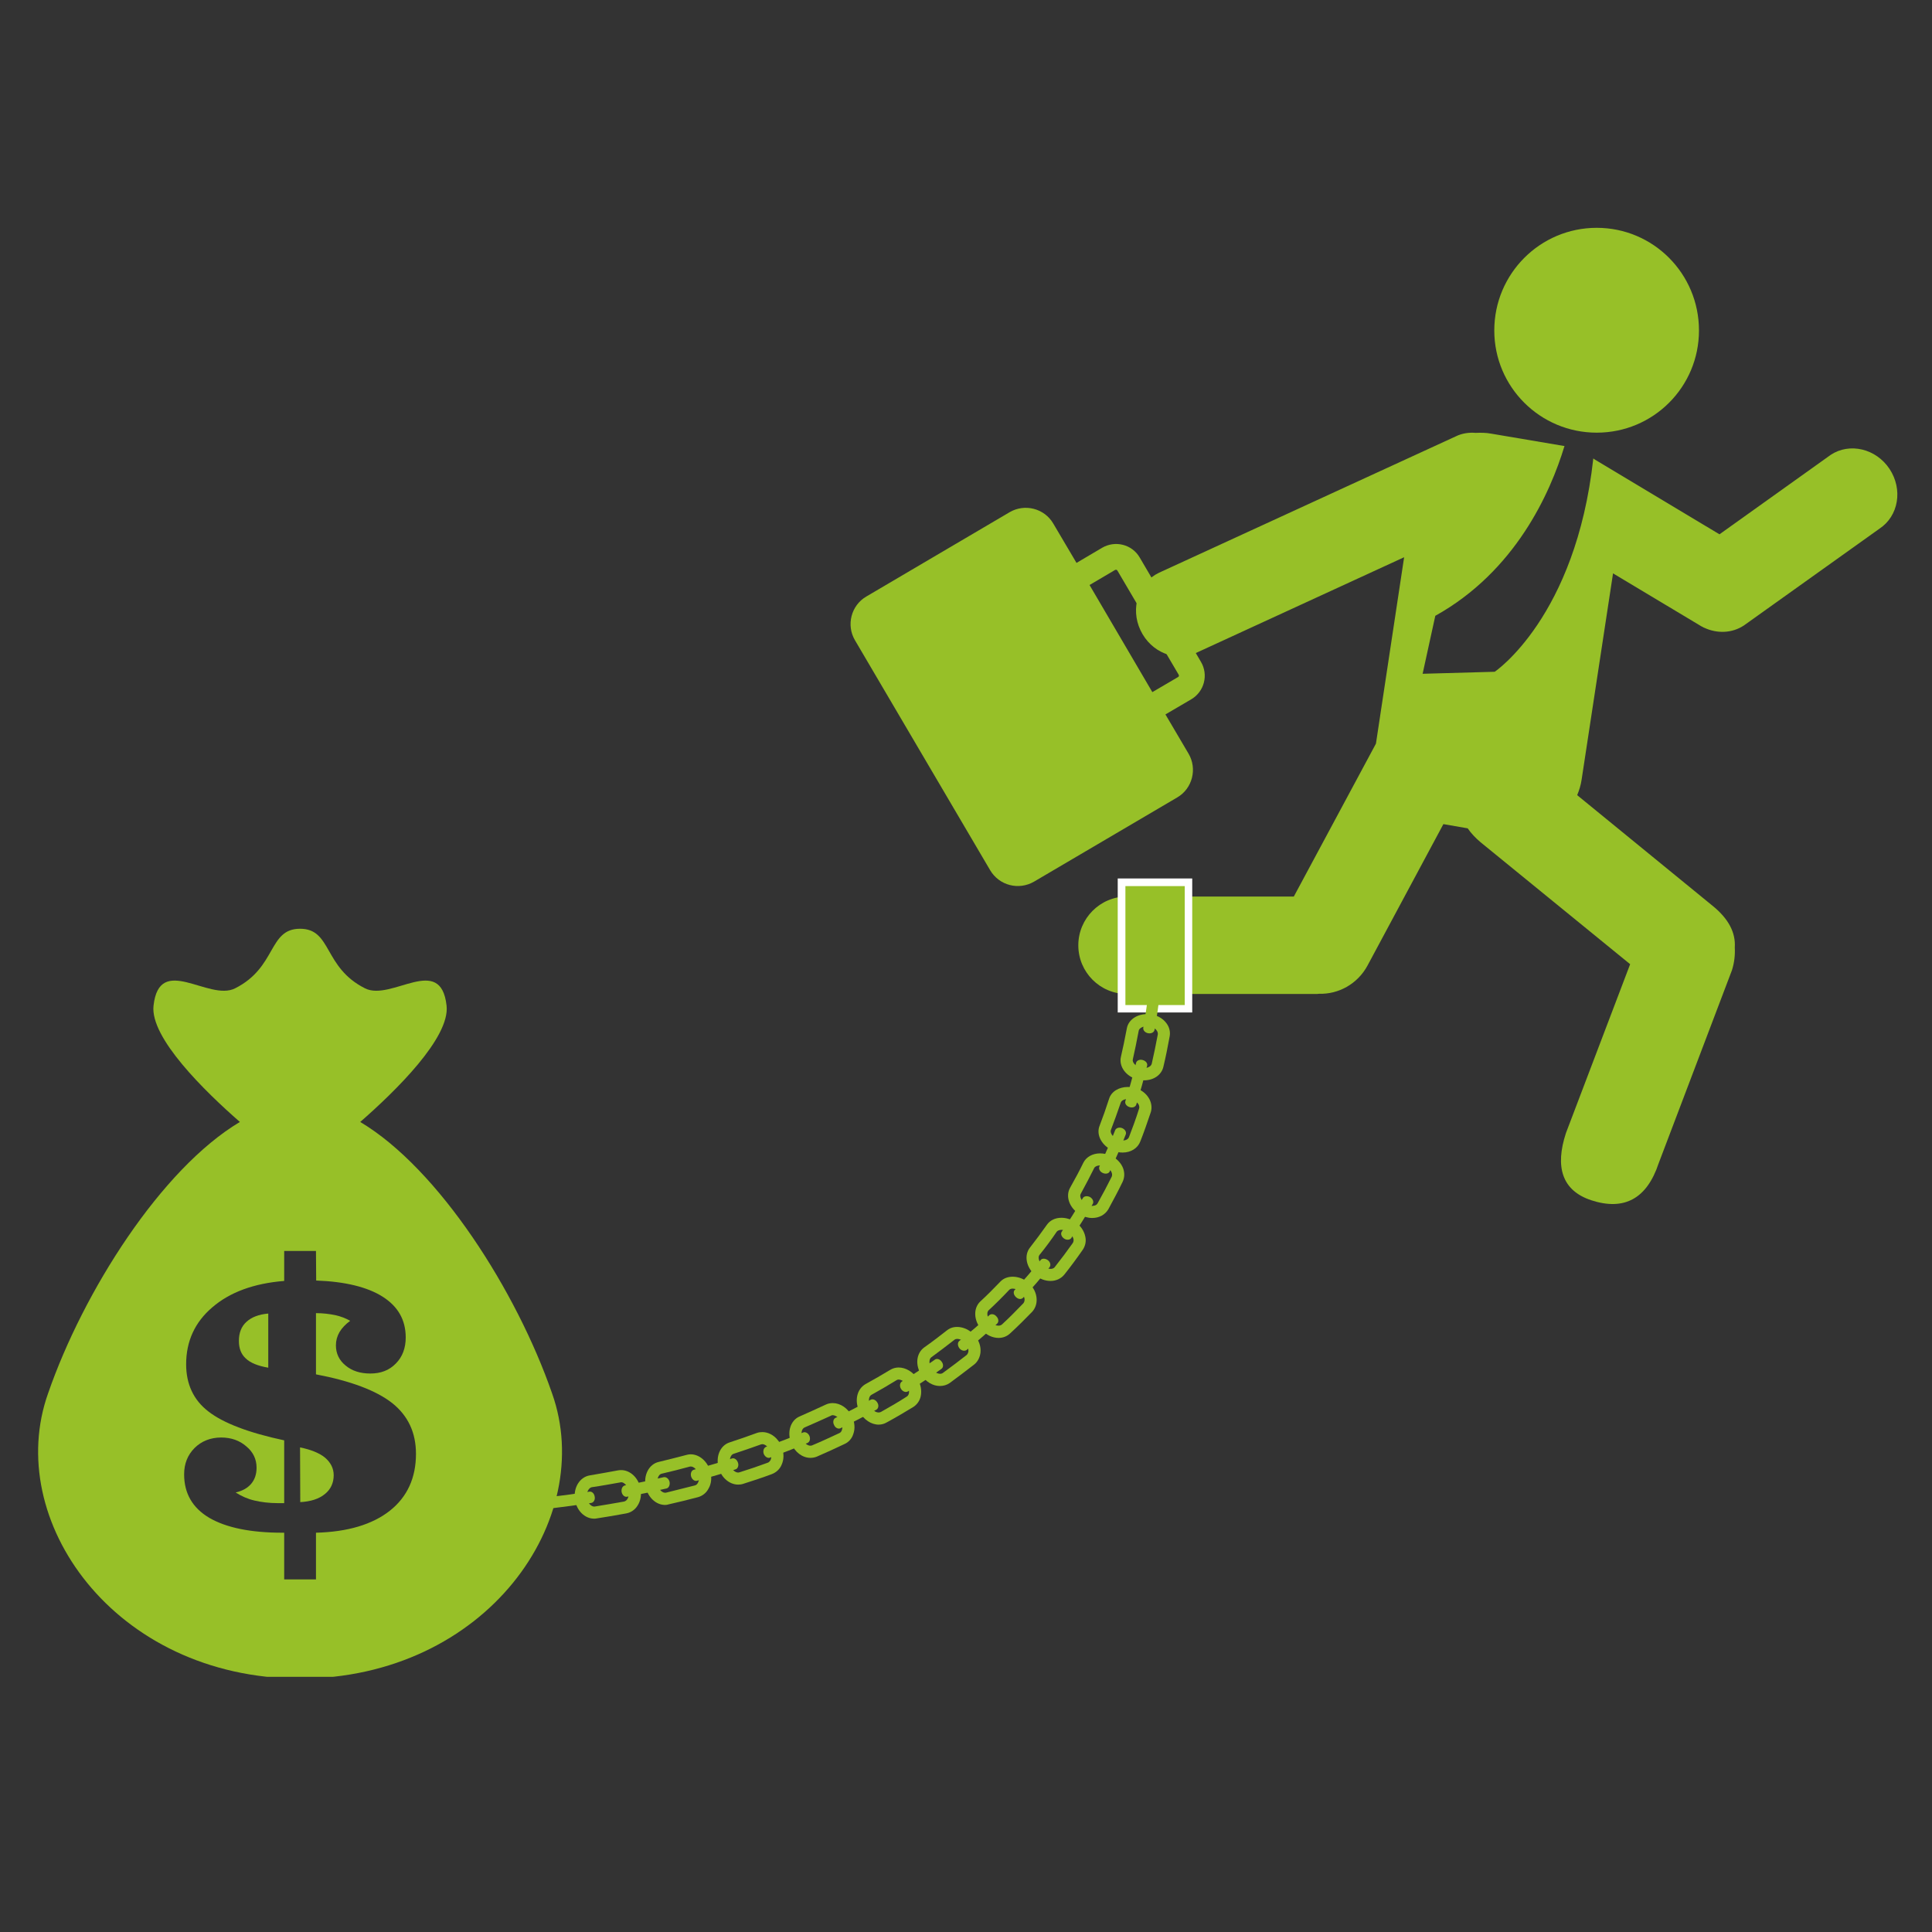
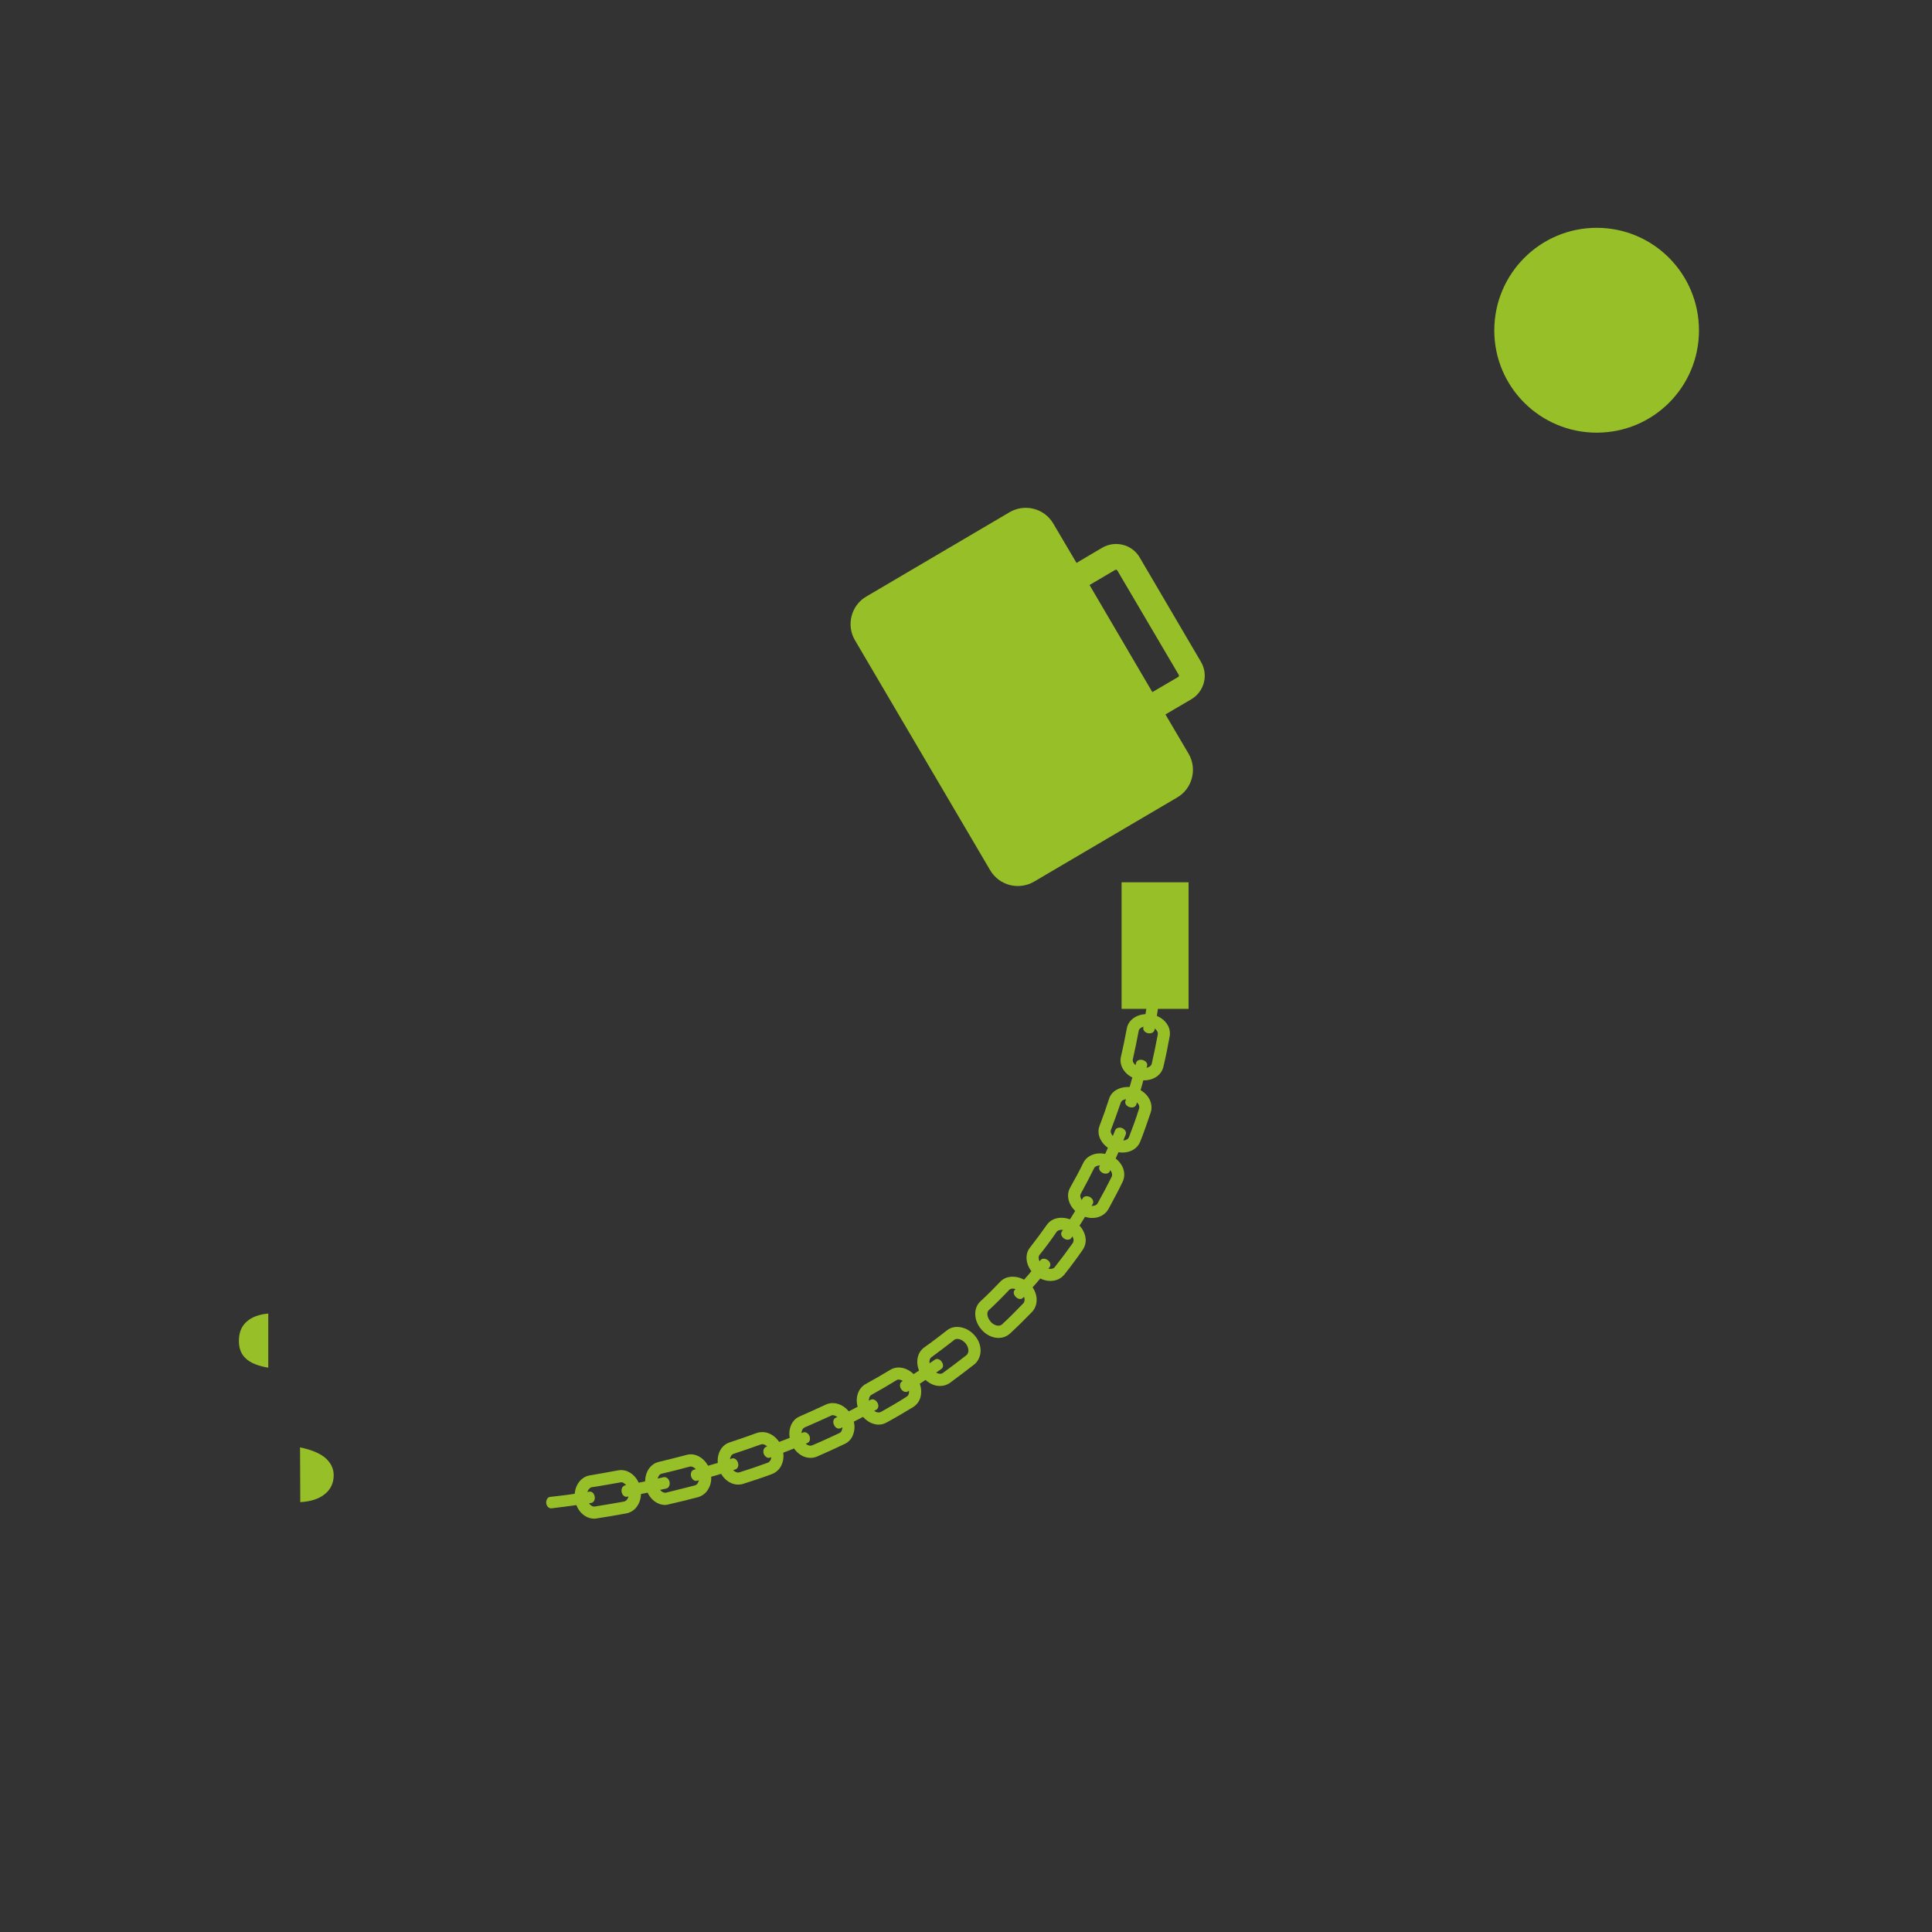
<svg xmlns="http://www.w3.org/2000/svg" width="50" zoomAndPan="magnify" viewBox="0 0 37.5 37.5" height="50" preserveAspectRatio="xMidYMid meet" version="1.0">
  <rect x="0" y="0" width="37.5" height="37.5" fill="#333333" stroke="none" />
  <defs>
    <clipPath id="a46fb48f74">
      <path d="M 0.035 18 L 11 18 L 11 32.547 L 0.035 32.547 Z M 0.035 18 " clip-rule="nonzero" />
    </clipPath>
    <clipPath id="d3a7d46aef">
      <path d="M 29 4.422 L 33 4.422 L 33 9 L 29 9 Z M 29 4.422 " clip-rule="nonzero" />
    </clipPath>
  </defs>
  <path fill="#97c028" d="M 6.309 28.293 C 6.199 28.203 6.035 28.137 5.824 28.094 L 5.828 29.156 C 6.031 29.145 6.191 29.094 6.305 29 C 6.418 28.91 6.477 28.785 6.477 28.633 C 6.477 28.5 6.418 28.387 6.309 28.293 " fill-opacity="1" fill-rule="nonzero" />
  <path fill="#97c028" d="M 4.637 26.027 C 4.637 26.172 4.68 26.285 4.77 26.367 C 4.859 26.453 5.004 26.512 5.207 26.547 L 5.207 25.496 C 5.023 25.512 4.883 25.566 4.785 25.656 C 4.684 25.746 4.637 25.871 4.637 26.027 " fill-opacity="1" fill-rule="nonzero" />
  <g clip-path="url(#a46fb48f74)">
-     <path fill="#97c028" d="M 7.566 29.324 C 7.227 29.59 6.75 29.734 6.133 29.75 L 6.133 30.656 L 5.516 30.656 L 5.516 29.75 L 5.484 29.75 C 4.863 29.75 4.391 29.652 4.062 29.461 C 3.734 29.266 3.574 28.984 3.574 28.617 C 3.574 28.41 3.641 28.242 3.777 28.105 C 3.91 27.973 4.086 27.902 4.293 27.902 C 4.488 27.902 4.652 27.961 4.781 28.074 C 4.914 28.184 4.98 28.324 4.98 28.488 C 4.98 28.613 4.945 28.719 4.875 28.801 C 4.805 28.883 4.707 28.938 4.574 28.969 C 4.684 29.039 4.805 29.094 4.938 29.125 C 5.07 29.156 5.223 29.176 5.395 29.176 L 5.516 29.176 L 5.516 27.957 C 4.824 27.809 4.332 27.621 4.043 27.395 C 3.754 27.172 3.613 26.863 3.613 26.48 C 3.613 26.035 3.781 25.664 4.121 25.375 C 4.461 25.082 4.926 24.91 5.516 24.863 L 5.516 24.281 L 6.133 24.281 L 6.137 24.855 C 6.695 24.875 7.129 24.98 7.426 25.168 C 7.727 25.359 7.875 25.621 7.875 25.961 C 7.875 26.164 7.812 26.336 7.684 26.465 C 7.555 26.598 7.391 26.66 7.188 26.66 C 6.992 26.66 6.832 26.609 6.707 26.504 C 6.582 26.402 6.52 26.27 6.52 26.113 C 6.52 26.02 6.543 25.938 6.59 25.855 C 6.637 25.777 6.707 25.703 6.797 25.637 C 6.715 25.59 6.617 25.551 6.508 25.527 C 6.395 25.504 6.27 25.488 6.133 25.488 L 6.133 26.676 C 6.812 26.805 7.305 26.992 7.613 27.234 C 7.922 27.48 8.074 27.809 8.074 28.219 C 8.074 28.684 7.906 29.055 7.566 29.324 Z M 10.715 27.043 C 10.031 25.07 8.52 22.688 6.992 21.777 C 7.676 21.18 8.738 20.141 8.668 19.52 C 8.555 18.5 7.598 19.441 7.086 19.184 C 6.273 18.777 6.445 18.027 5.824 18.027 C 5.203 18.027 5.375 18.777 4.562 19.184 C 4.051 19.441 3.094 18.5 2.98 19.52 C 2.91 20.141 3.973 21.18 4.656 21.777 C 3.129 22.688 1.617 25.07 0.934 27.043 C 0.062 29.492 2.203 32.57 5.824 32.582 C 9.445 32.57 11.586 29.492 10.715 27.043 " fill-opacity="1" fill-rule="nonzero" />
-   </g>
+     </g>
  <g clip-path="url(#d3a7d46aef)">
    <path fill="#97c028" d="M 30.992 8.398 C 29.895 8.398 29.004 7.512 29.004 6.414 C 29.004 5.312 29.895 4.422 30.992 4.422 C 32.09 4.422 32.977 5.312 32.977 6.414 C 32.977 7.512 32.09 8.398 30.992 8.398 " fill-opacity="1" fill-rule="nonzero" />
  </g>
  <path fill="#97c028" d="M 22.367 13.434 L 21.148 11.355 L 21.645 11.062 C 21.66 11.055 21.68 11.059 21.688 11.074 L 22.879 13.098 C 22.887 13.113 22.883 13.133 22.867 13.141 Z M 19.598 9.941 L 16.816 11.578 C 16.52 11.75 16.422 12.133 16.594 12.426 L 19.219 16.891 C 19.395 17.188 19.773 17.285 20.07 17.113 L 22.852 15.477 C 23.145 15.305 23.242 14.922 23.07 14.629 L 22.621 13.867 L 23.121 13.574 C 23.375 13.426 23.461 13.098 23.309 12.844 L 22.121 10.82 C 21.973 10.566 21.645 10.484 21.391 10.633 L 20.895 10.926 L 20.445 10.164 C 20.273 9.867 19.891 9.77 19.598 9.941 " fill-opacity="1" fill-rule="nonzero" />
-   <path fill="#97c028" d="M 21.871 17.402 L 25.113 17.402 L 26.707 14.434 L 27.254 10.816 L 23.227 12.668 C 22.828 12.859 22.34 12.664 22.137 12.234 C 21.934 11.805 22.098 11.305 22.496 11.117 L 28.25 8.473 C 28.375 8.41 28.512 8.391 28.641 8.402 C 28.742 8.398 28.844 8.398 28.949 8.418 L 30.355 8.656 L 30.367 8.656 C 30.09 9.574 29.41 11.09 27.859 11.953 L 27.613 13.078 L 29.012 13.039 C 29.012 13.039 30.586 11.984 30.926 8.898 L 30.953 8.918 L 33.375 10.371 L 35.535 8.828 C 35.902 8.586 36.414 8.707 36.676 9.102 C 36.938 9.5 36.852 10.016 36.48 10.262 L 33.848 12.141 C 33.617 12.293 33.328 12.301 33.078 12.184 C 33.066 12.18 33.059 12.176 33.047 12.168 C 33.031 12.16 33.02 12.156 33.008 12.148 L 33.004 12.145 L 31.309 11.129 L 30.699 15.133 C 30.684 15.238 30.652 15.34 30.613 15.434 L 33.242 17.582 C 33.555 17.836 33.691 18.105 33.672 18.391 C 33.68 18.535 33.664 18.684 33.617 18.832 L 32.195 22.578 C 31.965 23.273 31.52 23.504 30.887 23.297 C 30.316 23.109 30.18 22.648 30.395 21.992 L 31.641 18.715 L 28.738 16.348 C 28.641 16.266 28.555 16.176 28.488 16.078 L 28.016 15.996 L 26.543 18.742 C 26.348 19.102 25.977 19.301 25.602 19.289 C 25.59 19.289 25.578 19.293 25.566 19.293 L 21.871 19.293 C 21.352 19.293 20.93 18.871 20.93 18.348 C 20.93 17.828 21.352 17.402 21.871 17.402 " fill-opacity="1" fill-rule="nonzero" />
  <path fill="#97c028" d="M 21.77 19.582 L 21.77 17.125 L 23.07 17.125 L 23.07 19.582 L 21.77 19.582 " fill-opacity="1" fill-rule="nonzero" />
-   <path fill="#ffffff" d="M 23.141 17.051 L 21.695 17.051 L 21.695 19.652 L 23.141 19.652 Z M 22.996 17.199 L 22.996 19.508 L 21.844 19.508 L 21.844 17.199 L 22.996 17.199 " fill-opacity="1" fill-rule="nonzero" />
  <path fill="#97c028" d="M 12.059 28.77 C 11.859 28.805 11.672 28.84 11.484 28.867 C 11.43 28.879 11.375 28.965 11.391 29.074 C 11.41 29.184 11.484 29.25 11.543 29.242 C 11.73 29.211 11.922 29.18 12.113 29.145 C 12.145 29.137 12.164 29.117 12.176 29.098 C 12.203 29.059 12.211 28.996 12.199 28.934 C 12.18 28.832 12.109 28.77 12.059 28.77 Z M 11.531 29.477 C 11.348 29.477 11.188 29.316 11.16 29.105 C 11.125 28.875 11.254 28.668 11.449 28.637 C 11.633 28.605 11.816 28.574 12 28.539 C 12.195 28.504 12.387 28.66 12.43 28.887 C 12.457 29.012 12.434 29.137 12.371 29.23 C 12.32 29.309 12.242 29.359 12.156 29.375 C 11.961 29.41 11.77 29.445 11.578 29.473 C 11.562 29.477 11.547 29.477 11.531 29.477 " fill-opacity="1" fill-rule="nonzero" />
  <path fill="#97c028" d="M 11.543 29.051 C 11.555 29.109 11.523 29.164 11.477 29.172 C 11.219 29.211 10.961 29.246 10.703 29.277 C 10.652 29.281 10.609 29.234 10.602 29.176 C 10.598 29.113 10.629 29.059 10.676 29.055 C 10.934 29.027 11.188 28.992 11.441 28.953 C 11.488 28.945 11.535 28.988 11.543 29.051 " fill-opacity="1" fill-rule="nonzero" />
  <path fill="#97c028" d="M 12.996 28.762 C 13.008 28.82 12.984 28.879 12.938 28.891 C 12.684 28.949 12.43 29.004 12.172 29.051 C 12.125 29.062 12.078 29.02 12.066 28.961 C 12.055 28.898 12.082 28.844 12.129 28.832 C 12.383 28.785 12.637 28.73 12.883 28.672 C 12.93 28.664 12.98 28.699 12.996 28.762 " fill-opacity="1" fill-rule="nonzero" />
  <path fill="#97c028" d="M 13.41 28.465 L 13.395 28.465 C 13.211 28.516 13.023 28.562 12.84 28.605 C 12.785 28.617 12.742 28.707 12.766 28.816 C 12.789 28.926 12.867 28.984 12.926 28.973 C 13.117 28.926 13.305 28.879 13.488 28.832 C 13.52 28.824 13.535 28.801 13.547 28.781 C 13.57 28.738 13.578 28.676 13.559 28.617 C 13.531 28.52 13.461 28.465 13.41 28.465 Z M 12.91 29.211 C 12.734 29.211 12.578 29.066 12.535 28.867 C 12.484 28.637 12.594 28.418 12.789 28.375 C 12.969 28.332 13.152 28.285 13.332 28.238 C 13.52 28.188 13.723 28.332 13.785 28.555 C 13.82 28.676 13.809 28.801 13.75 28.898 C 13.707 28.98 13.633 29.035 13.551 29.059 C 13.363 29.109 13.172 29.156 12.98 29.199 C 12.957 29.207 12.934 29.211 12.91 29.211 " fill-opacity="1" fill-rule="nonzero" />
  <path fill="#97c028" d="M 14.797 28.031 L 14.773 28.035 C 14.598 28.098 14.418 28.16 14.238 28.219 C 14.184 28.234 14.145 28.328 14.176 28.438 C 14.211 28.547 14.297 28.598 14.352 28.578 C 14.539 28.52 14.723 28.457 14.902 28.391 C 14.93 28.383 14.945 28.355 14.957 28.34 C 14.977 28.293 14.977 28.23 14.953 28.172 C 14.918 28.082 14.848 28.031 14.797 28.031 Z M 14.328 28.816 C 14.164 28.816 14.008 28.688 13.953 28.504 C 13.883 28.277 13.977 28.055 14.164 27.996 C 14.344 27.938 14.523 27.875 14.695 27.812 C 14.727 27.801 14.762 27.797 14.797 27.797 C 14.957 27.797 15.109 27.914 15.176 28.09 C 15.219 28.207 15.219 28.332 15.168 28.438 C 15.133 28.52 15.062 28.582 14.98 28.613 C 14.801 28.68 14.613 28.742 14.426 28.801 C 14.395 28.812 14.359 28.816 14.328 28.816 " fill-opacity="1" fill-rule="nonzero" />
  <path fill="#97c028" d="M 14.324 28.391 C 14.344 28.445 14.32 28.508 14.277 28.52 C 14.027 28.602 13.777 28.672 13.527 28.742 C 13.48 28.754 13.43 28.715 13.414 28.656 C 13.398 28.598 13.422 28.539 13.469 28.527 C 13.715 28.461 13.965 28.387 14.207 28.309 C 14.254 28.293 14.305 28.332 14.324 28.391 " fill-opacity="1" fill-rule="nonzero" />
  <path fill="#97c028" d="M 15.711 27.871 C 15.734 27.93 15.719 27.988 15.672 28.008 C 15.434 28.109 15.191 28.203 14.945 28.293 C 14.902 28.309 14.848 28.277 14.824 28.219 C 14.805 28.16 14.824 28.102 14.871 28.082 C 15.109 27.996 15.352 27.902 15.586 27.805 C 15.629 27.785 15.688 27.816 15.711 27.871 " fill-opacity="1" fill-rule="nonzero" />
  <path fill="#97c028" d="M 16.164 27.469 C 16.152 27.469 16.141 27.469 16.133 27.477 C 15.961 27.555 15.789 27.633 15.617 27.707 C 15.562 27.73 15.535 27.824 15.578 27.93 C 15.617 28.035 15.707 28.078 15.762 28.055 C 15.941 27.98 16.117 27.898 16.293 27.816 C 16.32 27.805 16.336 27.777 16.34 27.758 C 16.359 27.711 16.352 27.648 16.324 27.594 C 16.281 27.508 16.211 27.469 16.164 27.469 Z M 15.73 28.297 C 15.574 28.297 15.426 28.184 15.359 28.016 C 15.27 27.797 15.344 27.566 15.523 27.492 C 15.691 27.418 15.863 27.34 16.031 27.262 C 16.074 27.242 16.117 27.234 16.164 27.234 C 16.312 27.234 16.457 27.332 16.535 27.488 C 16.59 27.602 16.602 27.727 16.562 27.836 C 16.535 27.922 16.473 27.992 16.395 28.027 C 16.215 28.113 16.035 28.195 15.855 28.273 C 15.816 28.289 15.773 28.297 15.73 28.297 " fill-opacity="1" fill-rule="nonzero" />
  <path fill="#97c028" d="M 17.441 26.777 C 17.426 26.777 17.414 26.781 17.402 26.789 C 17.242 26.887 17.078 26.984 16.914 27.074 C 16.863 27.102 16.844 27.199 16.898 27.301 C 16.953 27.406 17.043 27.434 17.098 27.406 C 17.266 27.312 17.434 27.215 17.598 27.109 C 17.625 27.094 17.637 27.066 17.641 27.047 C 17.652 27 17.637 26.938 17.605 26.887 C 17.559 26.812 17.488 26.777 17.441 26.777 Z M 17.055 27.652 C 16.91 27.652 16.766 27.555 16.688 27.41 C 16.578 27.199 16.629 26.965 16.797 26.867 C 16.961 26.777 17.121 26.684 17.277 26.59 C 17.328 26.559 17.383 26.543 17.441 26.543 C 17.578 26.543 17.719 26.625 17.805 26.758 C 17.871 26.863 17.895 26.988 17.871 27.102 C 17.852 27.191 17.797 27.266 17.723 27.312 C 17.555 27.414 17.383 27.516 17.211 27.609 C 17.164 27.637 17.109 27.652 17.055 27.652 " fill-opacity="1" fill-rule="nonzero" />
  <path fill="#97c028" d="M 17.031 27.227 C 17.062 27.277 17.051 27.34 17.008 27.363 C 16.781 27.488 16.551 27.609 16.312 27.723 C 16.27 27.742 16.211 27.715 16.188 27.656 C 16.16 27.602 16.176 27.539 16.219 27.52 C 16.449 27.41 16.676 27.293 16.902 27.168 C 16.945 27.148 17 27.172 17.031 27.227 " fill-opacity="1" fill-rule="nonzero" />
  <path fill="#97c028" d="M 18.277 26.43 C 18.316 26.48 18.312 26.543 18.273 26.57 C 18.062 26.723 17.844 26.867 17.621 27.008 C 17.582 27.031 17.52 27.012 17.488 26.957 C 17.457 26.906 17.465 26.844 17.504 26.816 C 17.723 26.684 17.934 26.539 18.145 26.391 C 18.184 26.363 18.242 26.379 18.277 26.43 " fill-opacity="1" fill-rule="nonzero" />
  <path fill="#97c028" d="M 18.578 25.988 C 18.559 25.988 18.543 25.992 18.527 26.004 C 18.379 26.121 18.227 26.234 18.078 26.344 C 18.031 26.375 18.023 26.477 18.086 26.566 C 18.141 26.648 18.242 26.688 18.297 26.652 C 18.457 26.535 18.613 26.418 18.762 26.301 C 18.785 26.281 18.793 26.25 18.797 26.23 C 18.801 26.18 18.781 26.121 18.742 26.074 C 18.695 26.02 18.633 25.988 18.578 25.988 Z M 18.242 26.902 C 18.109 26.902 17.977 26.824 17.891 26.699 C 17.758 26.504 17.781 26.266 17.941 26.152 C 18.09 26.047 18.238 25.934 18.383 25.82 C 18.527 25.703 18.777 25.75 18.922 25.926 C 19.004 26.02 19.043 26.141 19.031 26.254 C 19.02 26.348 18.977 26.43 18.91 26.484 C 18.754 26.605 18.594 26.727 18.434 26.844 C 18.379 26.883 18.312 26.902 18.242 26.902 " fill-opacity="1" fill-rule="nonzero" />
  <path fill="#97c028" d="M 19.656 25.012 C 19.637 25.012 19.609 25.016 19.59 25.035 C 19.461 25.172 19.328 25.305 19.188 25.434 C 19.148 25.473 19.156 25.57 19.23 25.656 C 19.293 25.73 19.398 25.754 19.449 25.707 C 19.594 25.574 19.73 25.434 19.863 25.297 C 19.883 25.273 19.887 25.246 19.887 25.223 C 19.887 25.176 19.855 25.121 19.812 25.078 C 19.766 25.035 19.707 25.012 19.656 25.012 Z M 19.383 25.969 C 19.262 25.969 19.141 25.91 19.055 25.812 C 18.898 25.637 18.887 25.395 19.027 25.262 C 19.164 25.137 19.293 25.004 19.418 24.875 C 19.547 24.738 19.801 24.754 19.969 24.902 C 20.062 24.988 20.117 25.102 20.121 25.215 C 20.125 25.309 20.094 25.395 20.035 25.461 C 19.898 25.602 19.758 25.742 19.609 25.879 C 19.547 25.938 19.469 25.969 19.383 25.969 " fill-opacity="1" fill-rule="nonzero" />
-   <path fill="#97c028" d="M 19.34 25.551 C 19.383 25.594 19.391 25.656 19.355 25.691 C 19.164 25.867 18.965 26.039 18.762 26.203 C 18.723 26.23 18.66 26.219 18.621 26.168 C 18.586 26.121 18.582 26.059 18.621 26.027 C 18.82 25.867 19.016 25.703 19.203 25.527 C 19.238 25.496 19.301 25.504 19.34 25.551 " fill-opacity="1" fill-rule="nonzero" />
  <path fill="#97c028" d="M 20.34 24.461 C 20.387 24.496 20.402 24.559 20.371 24.598 C 20.207 24.801 20.039 25 19.859 25.188 C 19.824 25.227 19.762 25.219 19.719 25.176 C 19.672 25.133 19.664 25.07 19.695 25.039 C 19.871 24.852 20.039 24.656 20.199 24.457 C 20.227 24.422 20.289 24.422 20.34 24.461 " fill-opacity="1" fill-rule="nonzero" />
  <path fill="#97c028" d="M 20.602 23.871 C 20.562 23.871 20.527 23.887 20.512 23.906 C 20.406 24.062 20.293 24.215 20.176 24.359 C 20.141 24.402 20.164 24.504 20.25 24.574 C 20.293 24.609 20.344 24.629 20.391 24.629 C 20.414 24.629 20.449 24.625 20.473 24.594 C 20.594 24.441 20.711 24.285 20.824 24.125 C 20.84 24.098 20.84 24.07 20.836 24.047 C 20.824 24 20.789 23.949 20.738 23.914 C 20.695 23.887 20.648 23.871 20.602 23.871 Z M 20.391 24.863 C 20.285 24.863 20.184 24.824 20.098 24.754 C 19.918 24.605 19.871 24.367 19.992 24.215 C 20.105 24.07 20.215 23.922 20.32 23.773 C 20.379 23.688 20.48 23.637 20.602 23.637 C 20.691 23.637 20.785 23.664 20.867 23.719 C 20.973 23.785 21.043 23.891 21.066 24.004 C 21.086 24.094 21.066 24.184 21.016 24.258 C 20.902 24.422 20.781 24.586 20.66 24.738 C 20.594 24.82 20.496 24.863 20.391 24.863 " fill-opacity="1" fill-rule="nonzero" />
  <path fill="#97c028" d="M 21.352 22.621 C 21.297 22.621 21.254 22.641 21.238 22.672 C 21.16 22.832 21.074 22.992 20.977 23.172 C 20.949 23.219 20.984 23.312 21.082 23.371 C 21.117 23.395 21.16 23.406 21.199 23.406 C 21.223 23.406 21.281 23.402 21.305 23.355 C 21.406 23.176 21.496 23.004 21.578 22.84 C 21.59 22.809 21.586 22.781 21.578 22.762 C 21.562 22.715 21.52 22.672 21.461 22.645 C 21.426 22.629 21.391 22.621 21.352 22.621 Z M 21.199 23.641 C 21.117 23.641 21.035 23.617 20.957 23.57 C 20.758 23.449 20.676 23.223 20.77 23.055 C 20.867 22.883 20.953 22.723 21.027 22.57 C 21.082 22.457 21.207 22.387 21.352 22.387 C 21.422 22.387 21.492 22.402 21.559 22.43 C 21.672 22.48 21.762 22.574 21.801 22.68 C 21.832 22.77 21.828 22.859 21.789 22.941 C 21.707 23.113 21.613 23.285 21.512 23.473 C 21.449 23.578 21.336 23.641 21.199 23.641 " fill-opacity="1" fill-rule="nonzero" />
  <path fill="#97c028" d="M 21.156 23.234 C 21.211 23.266 21.234 23.324 21.211 23.367 C 21.078 23.594 20.941 23.816 20.793 24.031 C 20.766 24.07 20.699 24.074 20.652 24.039 C 20.602 24.004 20.582 23.945 20.609 23.906 C 20.754 23.695 20.891 23.477 21.016 23.258 C 21.039 23.215 21.102 23.207 21.156 23.234 " fill-opacity="1" fill-rule="nonzero" />
  <path fill="#97c028" d="M 21.777 21.895 C 21.836 21.918 21.867 21.973 21.852 22.016 C 21.758 22.262 21.652 22.5 21.539 22.738 C 21.52 22.781 21.457 22.793 21.402 22.766 C 21.348 22.742 21.32 22.684 21.34 22.641 C 21.449 22.41 21.551 22.176 21.645 21.938 C 21.66 21.895 21.723 21.875 21.777 21.895 " fill-opacity="1" fill-rule="nonzero" />
  <path fill="#97c028" d="M 21.891 21.332 C 21.82 21.332 21.766 21.363 21.754 21.402 C 21.688 21.594 21.625 21.77 21.562 21.934 C 21.543 21.984 21.594 22.074 21.695 22.117 C 21.723 22.129 21.758 22.137 21.789 22.137 C 21.836 22.137 21.895 22.121 21.914 22.07 C 21.98 21.898 22.047 21.719 22.109 21.52 C 22.121 21.488 22.109 21.461 22.102 21.441 C 22.078 21.398 22.027 21.363 21.969 21.344 C 21.941 21.336 21.918 21.332 21.891 21.332 Z M 21.789 22.371 C 21.727 22.371 21.664 22.359 21.602 22.332 C 21.387 22.242 21.27 22.027 21.344 21.848 C 21.406 21.688 21.465 21.52 21.527 21.328 C 21.57 21.188 21.715 21.098 21.891 21.098 C 21.941 21.098 21.988 21.105 22.035 21.117 C 22.156 21.152 22.254 21.23 22.309 21.332 C 22.352 21.414 22.363 21.508 22.336 21.59 C 22.266 21.797 22.203 21.98 22.133 22.156 C 22.082 22.289 21.949 22.371 21.789 22.371 " fill-opacity="1" fill-rule="nonzero" />
  <path fill="#97c028" d="M 22.266 19.918 C 22.184 19.918 22.109 19.957 22.102 20.008 C 22.062 20.215 22.027 20.395 21.988 20.562 C 21.973 20.617 22.035 20.695 22.141 20.727 C 22.238 20.75 22.34 20.711 22.355 20.648 C 22.395 20.473 22.434 20.285 22.473 20.078 C 22.477 20.047 22.465 20.02 22.453 20.004 C 22.426 19.961 22.371 19.934 22.309 19.922 C 22.293 19.918 22.281 19.918 22.266 19.918 Z M 22.207 20.969 C 22.164 20.969 22.125 20.965 22.082 20.953 C 21.855 20.895 21.711 20.699 21.758 20.508 C 21.797 20.344 21.832 20.168 21.871 19.965 C 21.902 19.777 22.109 19.652 22.348 19.691 C 22.469 19.707 22.578 19.773 22.645 19.867 C 22.699 19.941 22.719 20.031 22.703 20.117 C 22.664 20.332 22.625 20.523 22.582 20.703 C 22.547 20.863 22.395 20.969 22.207 20.969 " fill-opacity="1" fill-rule="nonzero" />
  <path fill="#97c028" d="M 22.176 20.574 C 22.238 20.59 22.277 20.637 22.266 20.684 C 22.203 20.938 22.133 21.191 22.055 21.441 C 22.039 21.488 21.98 21.508 21.922 21.488 C 21.863 21.469 21.828 21.418 21.844 21.371 C 21.922 21.129 21.988 20.883 22.051 20.633 C 22.059 20.586 22.117 20.559 22.176 20.574 " fill-opacity="1" fill-rule="nonzero" />
  <path fill="#97c028" d="M 22.418 19.117 C 22.48 19.121 22.527 19.168 22.52 19.215 C 22.492 19.473 22.457 19.734 22.41 19.988 C 22.402 20.039 22.344 20.066 22.285 20.055 C 22.223 20.043 22.184 19.996 22.191 19.949 C 22.234 19.699 22.273 19.445 22.301 19.191 C 22.305 19.145 22.359 19.109 22.418 19.117 " fill-opacity="1" fill-rule="nonzero" />
</svg>